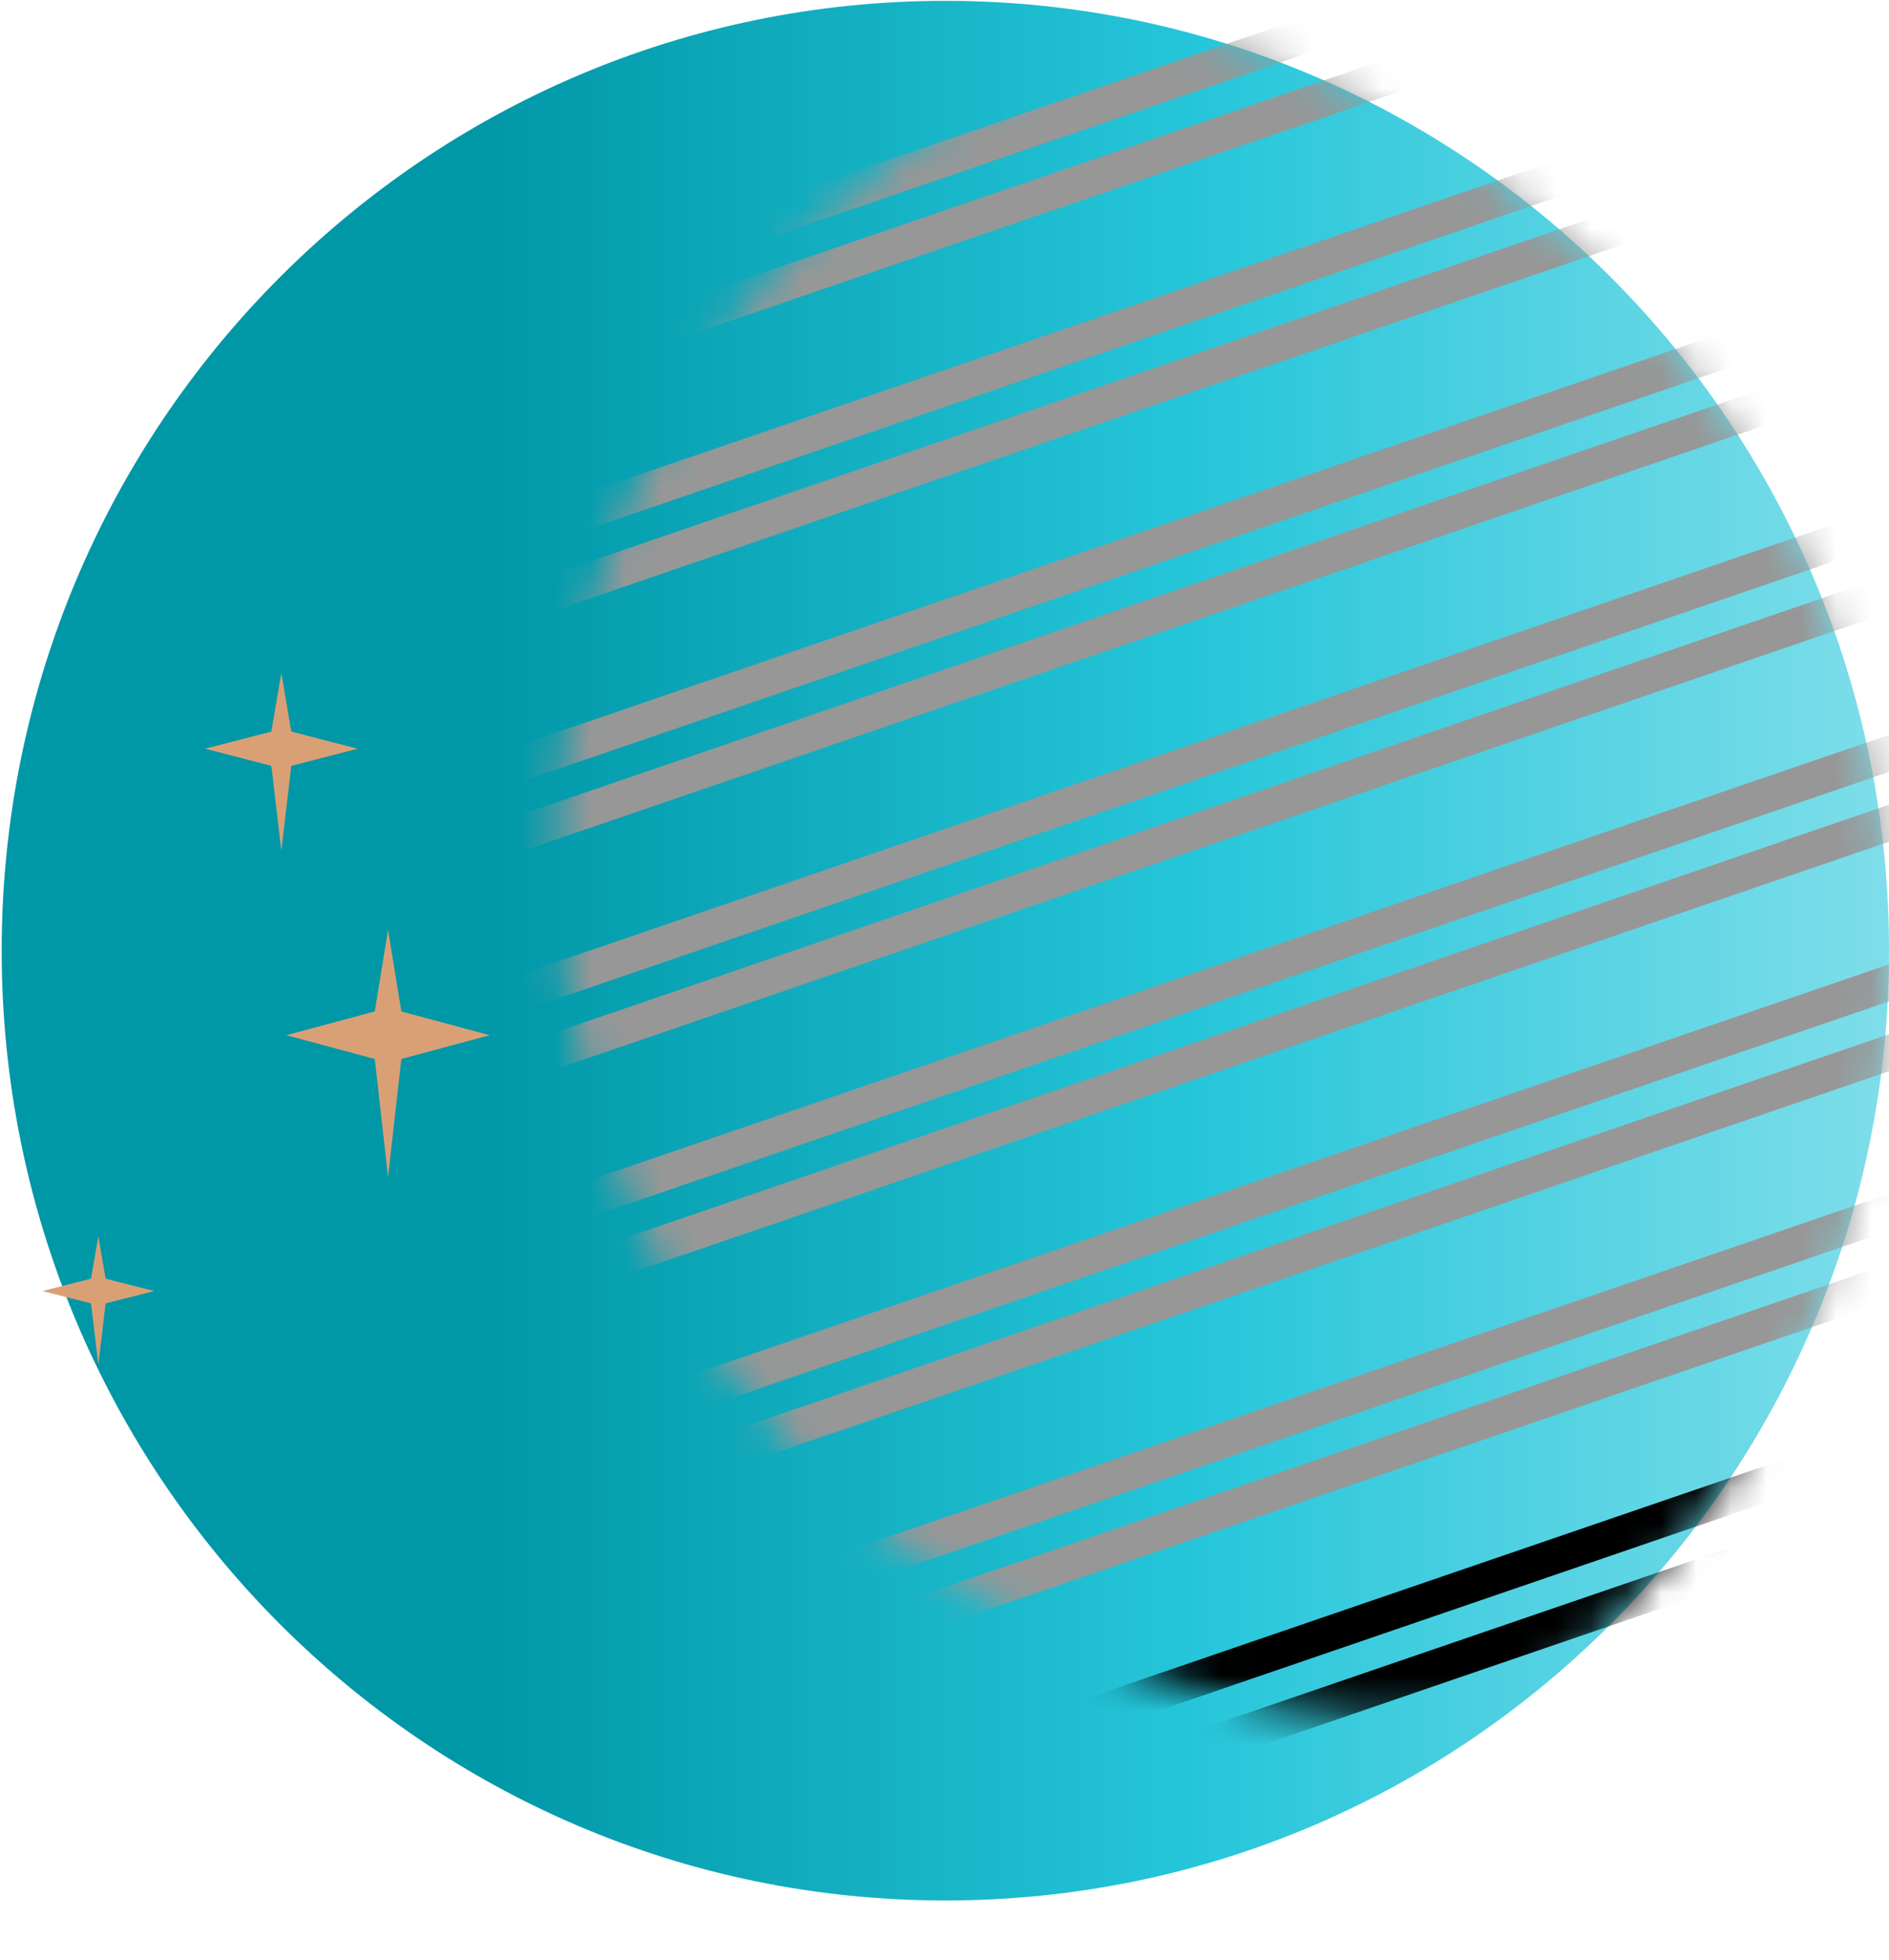
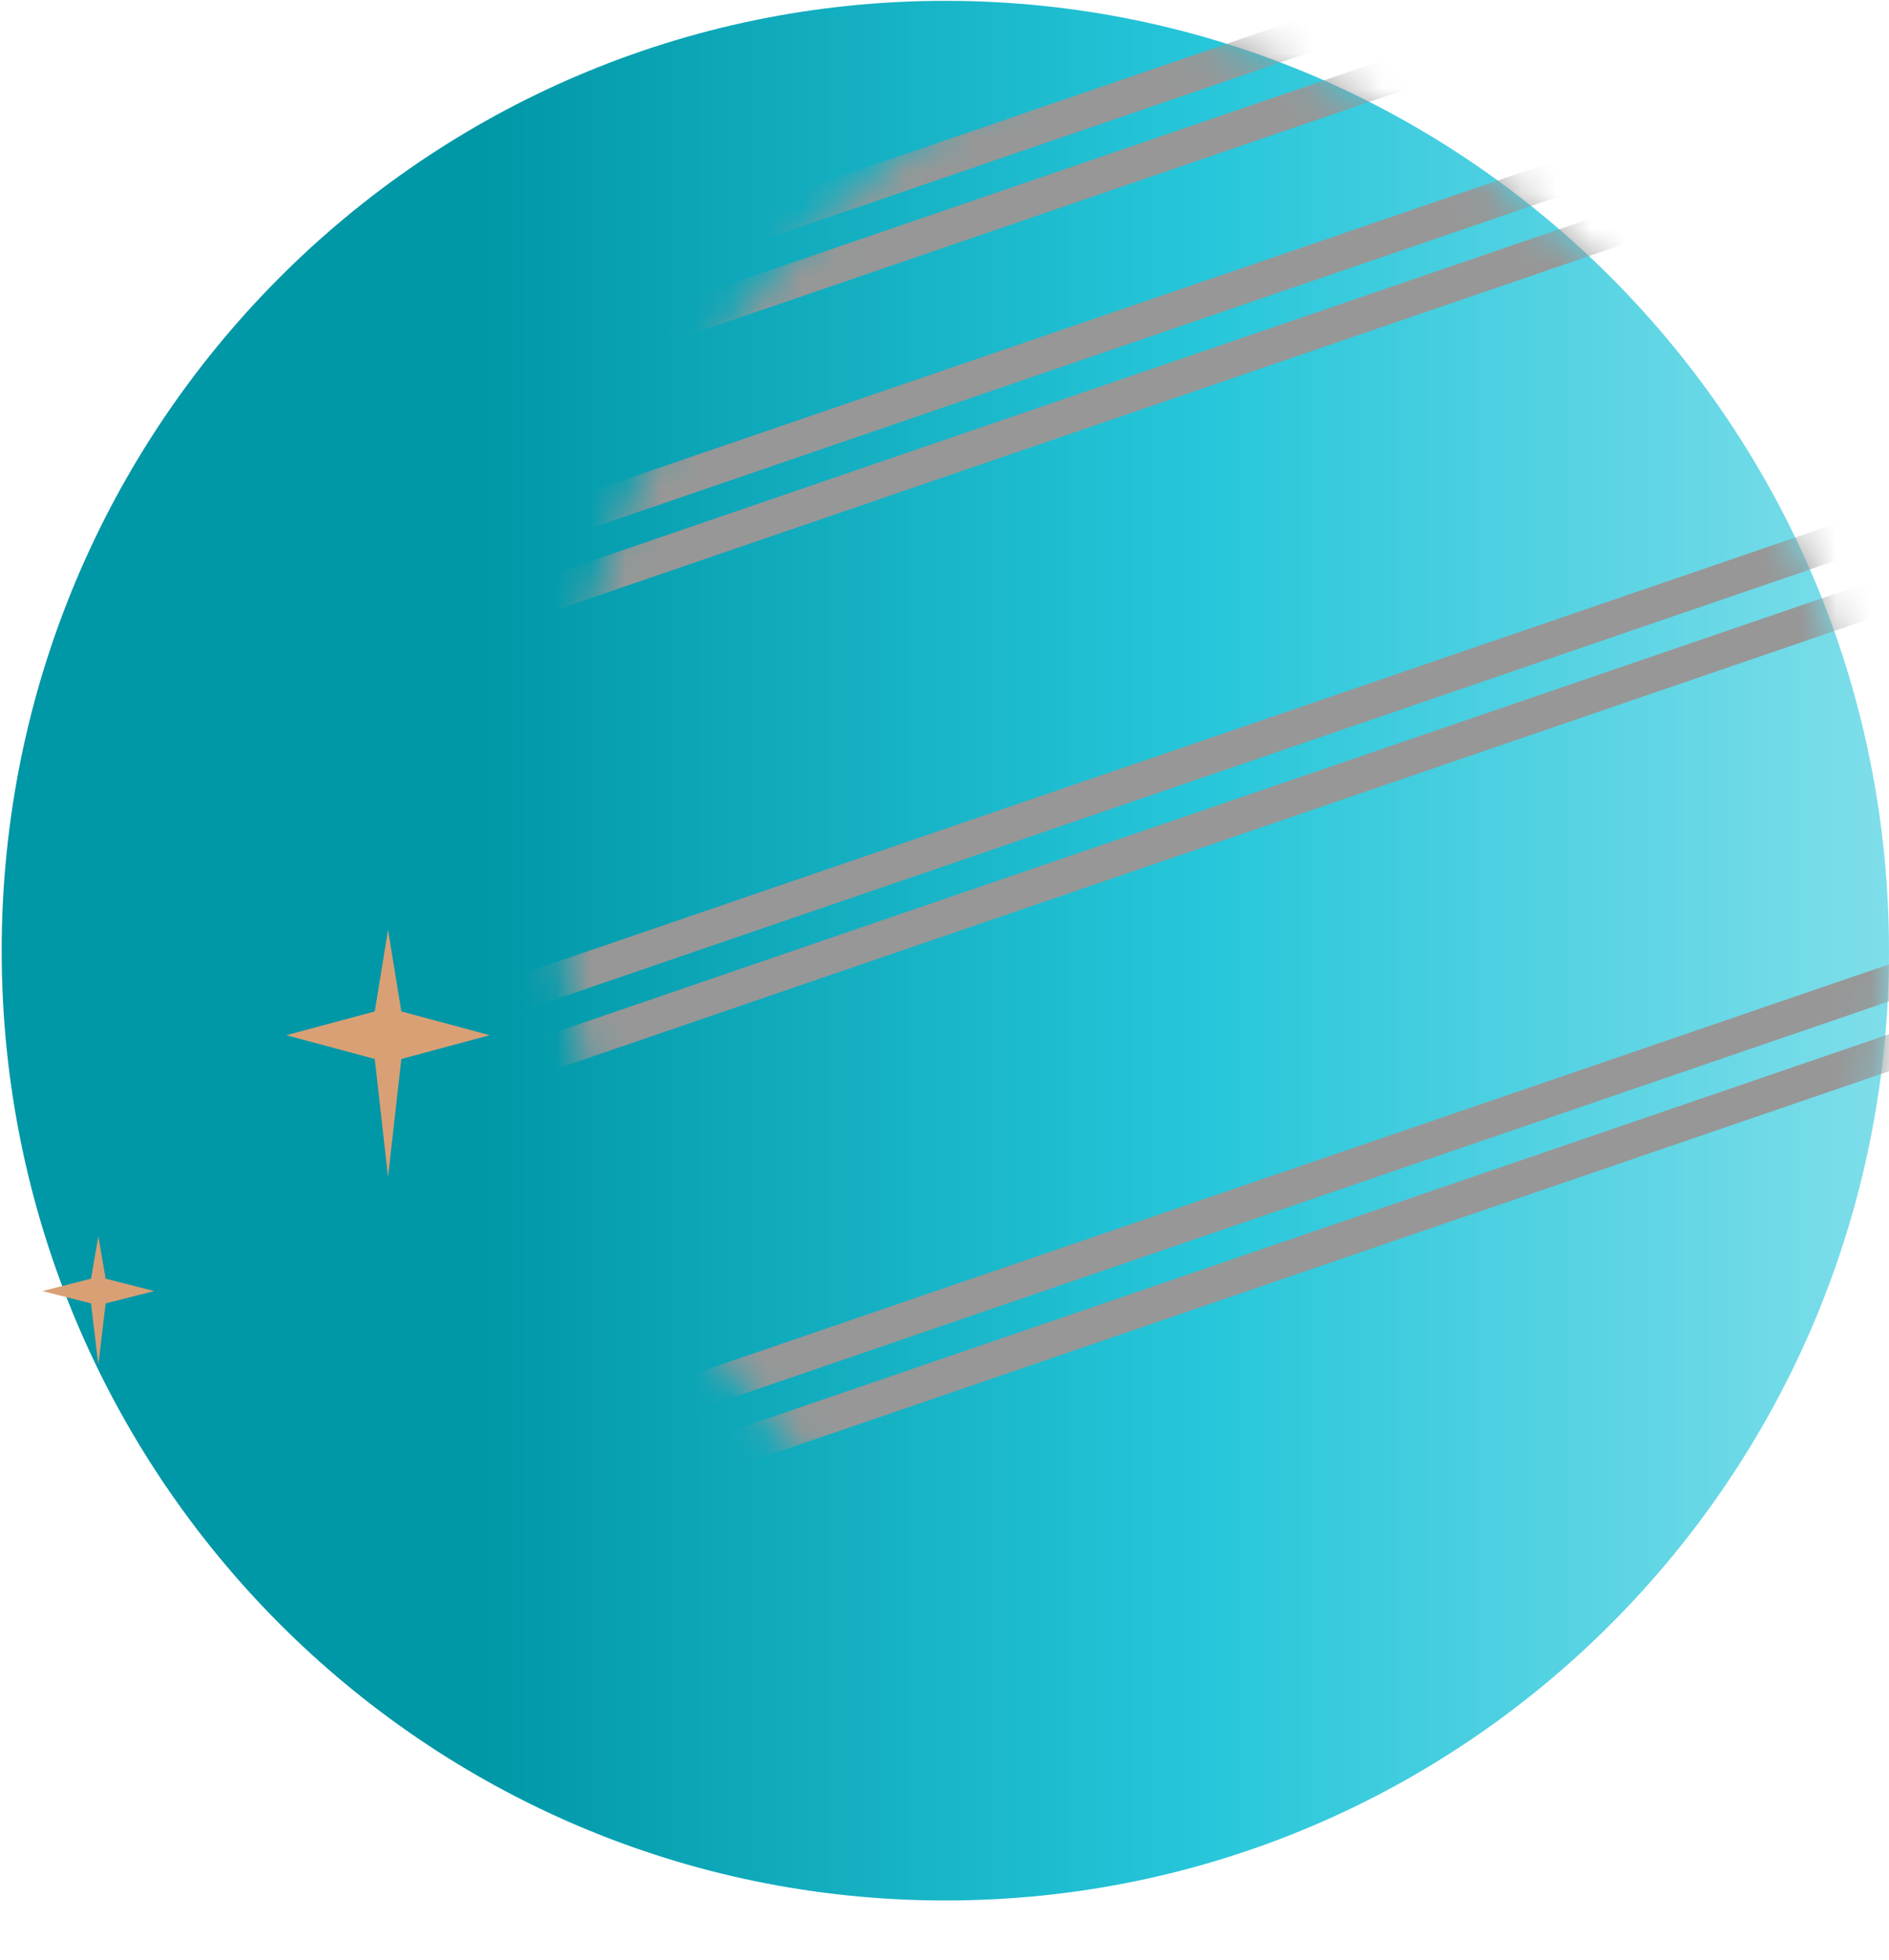
<svg xmlns="http://www.w3.org/2000/svg" xmlns:xlink="http://www.w3.org/1999/xlink" height="56" viewBox="0 0 54 56" width="54">
  <defs>
    <linearGradient id="a" x1="100%" x2="0%" y1="50%" y2="50%">
      <stop offset="0" stop-color="#0097a7" />
      <stop offset=".254" stop-color="#0097a7" />
      <stop offset=".633" stop-color="#26c6da" />
      <stop offset="1" stop-color="#80deea" />
    </linearGradient>
    <path id="b" d="m53.952 27.142c0 14.99-12.078 27.142-26.976 27.142-14.898 0-26.976-12.152-26.976-27.142 0-14.99 12.078-27.142 26.976-27.142 14.898 0 26.976 12.152 26.976 27.142" />
    <filter id="c">
      <feColorMatrix in="SourceGraphic" type="matrix" values="0 0 0 0 1 0 0 0 0 1 0 0 0 0 1 0 0 0 1 0" />
    </filter>
    <filter id="d">
      <feColorMatrix in="SourceGraphic" type="matrix" values="0 0 0 0 0.953 0 0 0 0 0.961 0 0 0 0 0.965 0 0 0 1 0" />
    </filter>
    <mask id="e" fill="#fff">
      <use fill="#fff" fill-rule="evenodd" xlink:href="#b" />
    </mask>
    <mask id="f" fill="#fff">
      <path d="m23.058.071c-13.61.945-23.883 12.822-22.944 26.528.938 13.706 12.732 24.05 26.343 23.105 13.61-.945 23.883-12.822 22.944-26.528-.899-13.124-11.75-23.165-24.618-23.165-.571 0-1.146.02-1.724.06z" fill="#fff" fill-rule="evenodd" />
    </mask>
    <mask id="g" fill="#fff">
      <path d="m23.058.071c-13.61.945-23.883 12.822-22.944 26.528.938 13.706 12.732 24.05 26.343 23.105 13.61-.945 23.883-12.822 22.944-26.528-.899-13.124-11.75-23.165-24.618-23.165-.571 0-1.146.02-1.724.06z" fill="#fff" fill-rule="evenodd" />
    </mask>
    <mask id="h" fill="#fff">
      <path d="m23.058.071c-13.61.945-23.883 12.822-22.944 26.528.938 13.706 12.732 24.05 26.343 23.105 13.61-.945 23.883-12.822 22.944-26.528-.899-13.124-11.75-23.165-24.618-23.165-.571 0-1.146.02-1.724.06z" fill="#fff" fill-rule="evenodd" />
    </mask>
    <mask id="i" fill="#fff">
-       <path d="m23.058.071c-13.61.945-23.883 12.822-22.944 26.528.938 13.706 12.732 24.05 26.343 23.105 13.61-.945 23.883-12.822 22.944-26.528-.899-13.124-11.75-23.165-24.618-23.165-.571 0-1.146.02-1.724.06z" fill="#fff" fill-rule="evenodd" />
-     </mask>
+       </mask>
    <mask id="j" fill="#fff">
      <path d="m23.058.071c-13.61.945-23.883 12.822-22.944 26.528.938 13.706 12.732 24.05 26.343 23.105 13.61-.945 23.883-12.822 22.944-26.528-.899-13.124-11.75-23.165-24.618-23.165-.571 0-1.146.02-1.724.06z" fill="#fff" fill-rule="evenodd" />
    </mask>
    <mask id="k" fill="#fff">
-       <path d="m23.058.071c-13.61.945-23.883 12.822-22.944 26.528.938 13.706 12.732 24.05 26.343 23.105 13.61-.945 23.883-12.822 22.944-26.528-.899-13.124-11.75-23.165-24.618-23.165-.571 0-1.146.02-1.724.06z" fill="#fff" fill-rule="evenodd" />
+       <path d="m23.058.071z" fill="#fff" fill-rule="evenodd" />
    </mask>
    <mask id="l" fill="#fff">
      <path d="m23.058.071c-13.61.945-23.883 12.822-22.944 26.528.938 13.706 12.732 24.05 26.343 23.105 13.61-.945 23.883-12.822 22.944-26.528-.899-13.124-11.75-23.165-24.618-23.165-.571 0-1.146.02-1.724.06z" fill="#fff" fill-rule="evenodd" />
    </mask>
    <mask id="m" fill="#fff">
-       <path d="m.113 26.599c.938 13.706 12.732 24.05 26.343 23.105 13.61-.945 23.883-12.822 22.944-26.528-.899-13.124-11.75-23.165-24.618-23.165-.571 0-1.146.02-1.724.06-13.61.945-23.883 12.822-22.944 26.528z" fill="#fff" fill-rule="evenodd" />
-     </mask>
+       </mask>
    <mask id="n" fill="#fff">
-       <path d="m.113 26.599c.938 13.706 12.732 24.05 26.343 23.105 13.61-.945 23.883-12.822 22.944-26.528-.899-13.124-11.75-23.165-24.618-23.165-.571 0-1.146.02-1.724.06-13.61.945-23.883 12.822-22.944 26.528z" fill="#fff" fill-rule="evenodd" />
-     </mask>
+       </mask>
  </defs>
  <g fill="none" fill-rule="evenodd" transform="matrix(-1 0 0 1 54 0)">
    <g transform="translate(0 .024)">
      <use fill="url(#a)" xlink:href="#b" />
      <g mask="url(#e)">
        <g filter="url(#c)" transform="translate(-11.4 -.628)">
          <path d="m75.612 13.334-65.043-22.281.604-1.79 65.043 22.281z" mask="url(#f)" stroke="#0f0f0f" />
          <g stroke="#979797">
            <path d="m71.236 18.394-65.043-22.281.604-1.79 65.043 22.281z" mask="url(#g)" />
            <path d="m66.86 23.453-65.043-22.281.604-1.79 65.043 22.281z" mask="url(#h)" />
            <path d="m62.484 28.512-65.044-22.281.604-1.79 65.044 22.281z" mask="url(#i)" />
            <path d="m58.108 33.571-65.043-22.28.605-1.79 65.043 22.28z" mask="url(#j)" />
            <path d="m53.733 38.63-65.044-22.281.604-1.79 65.044 22.281z" mask="url(#k)" />
            <path d="m49.357 43.689-65.043-22.28.604-1.79 65.043 22.28z" mask="url(#l)" />
            <path d="m44.981 48.749-65.043-22.281.604-1.79 65.043 22.281z" mask="url(#m)" />
          </g>
          <path d="m40.605 53.808-65.043-22.28.604-1.79 65.043 22.28z" mask="url(#n)" stroke="#000" />
        </g>
      </g>
    </g>
    <g filter="url(#d)">
      <g fill="#daa075" transform="matrix(-1 0 0 1 53 19)">
-         <path d="m7.327 1.906-.285-1.679-.285 1.679-1.895.489 1.895.489.285 2.428.285-2.428 1.895-.489z" />
        <path d="m2.02 17.54-.209-1.212-.209 1.212-1.39.353 1.39.353.209 1.754.209-1.754 1.39-.353z" />
        <path d="m10.473 9.903-.38-2.331-.38 2.331-2.527.679 2.527.679.38 3.372.38-3.372 2.527-.679z" />
      </g>
    </g>
  </g>
</svg>